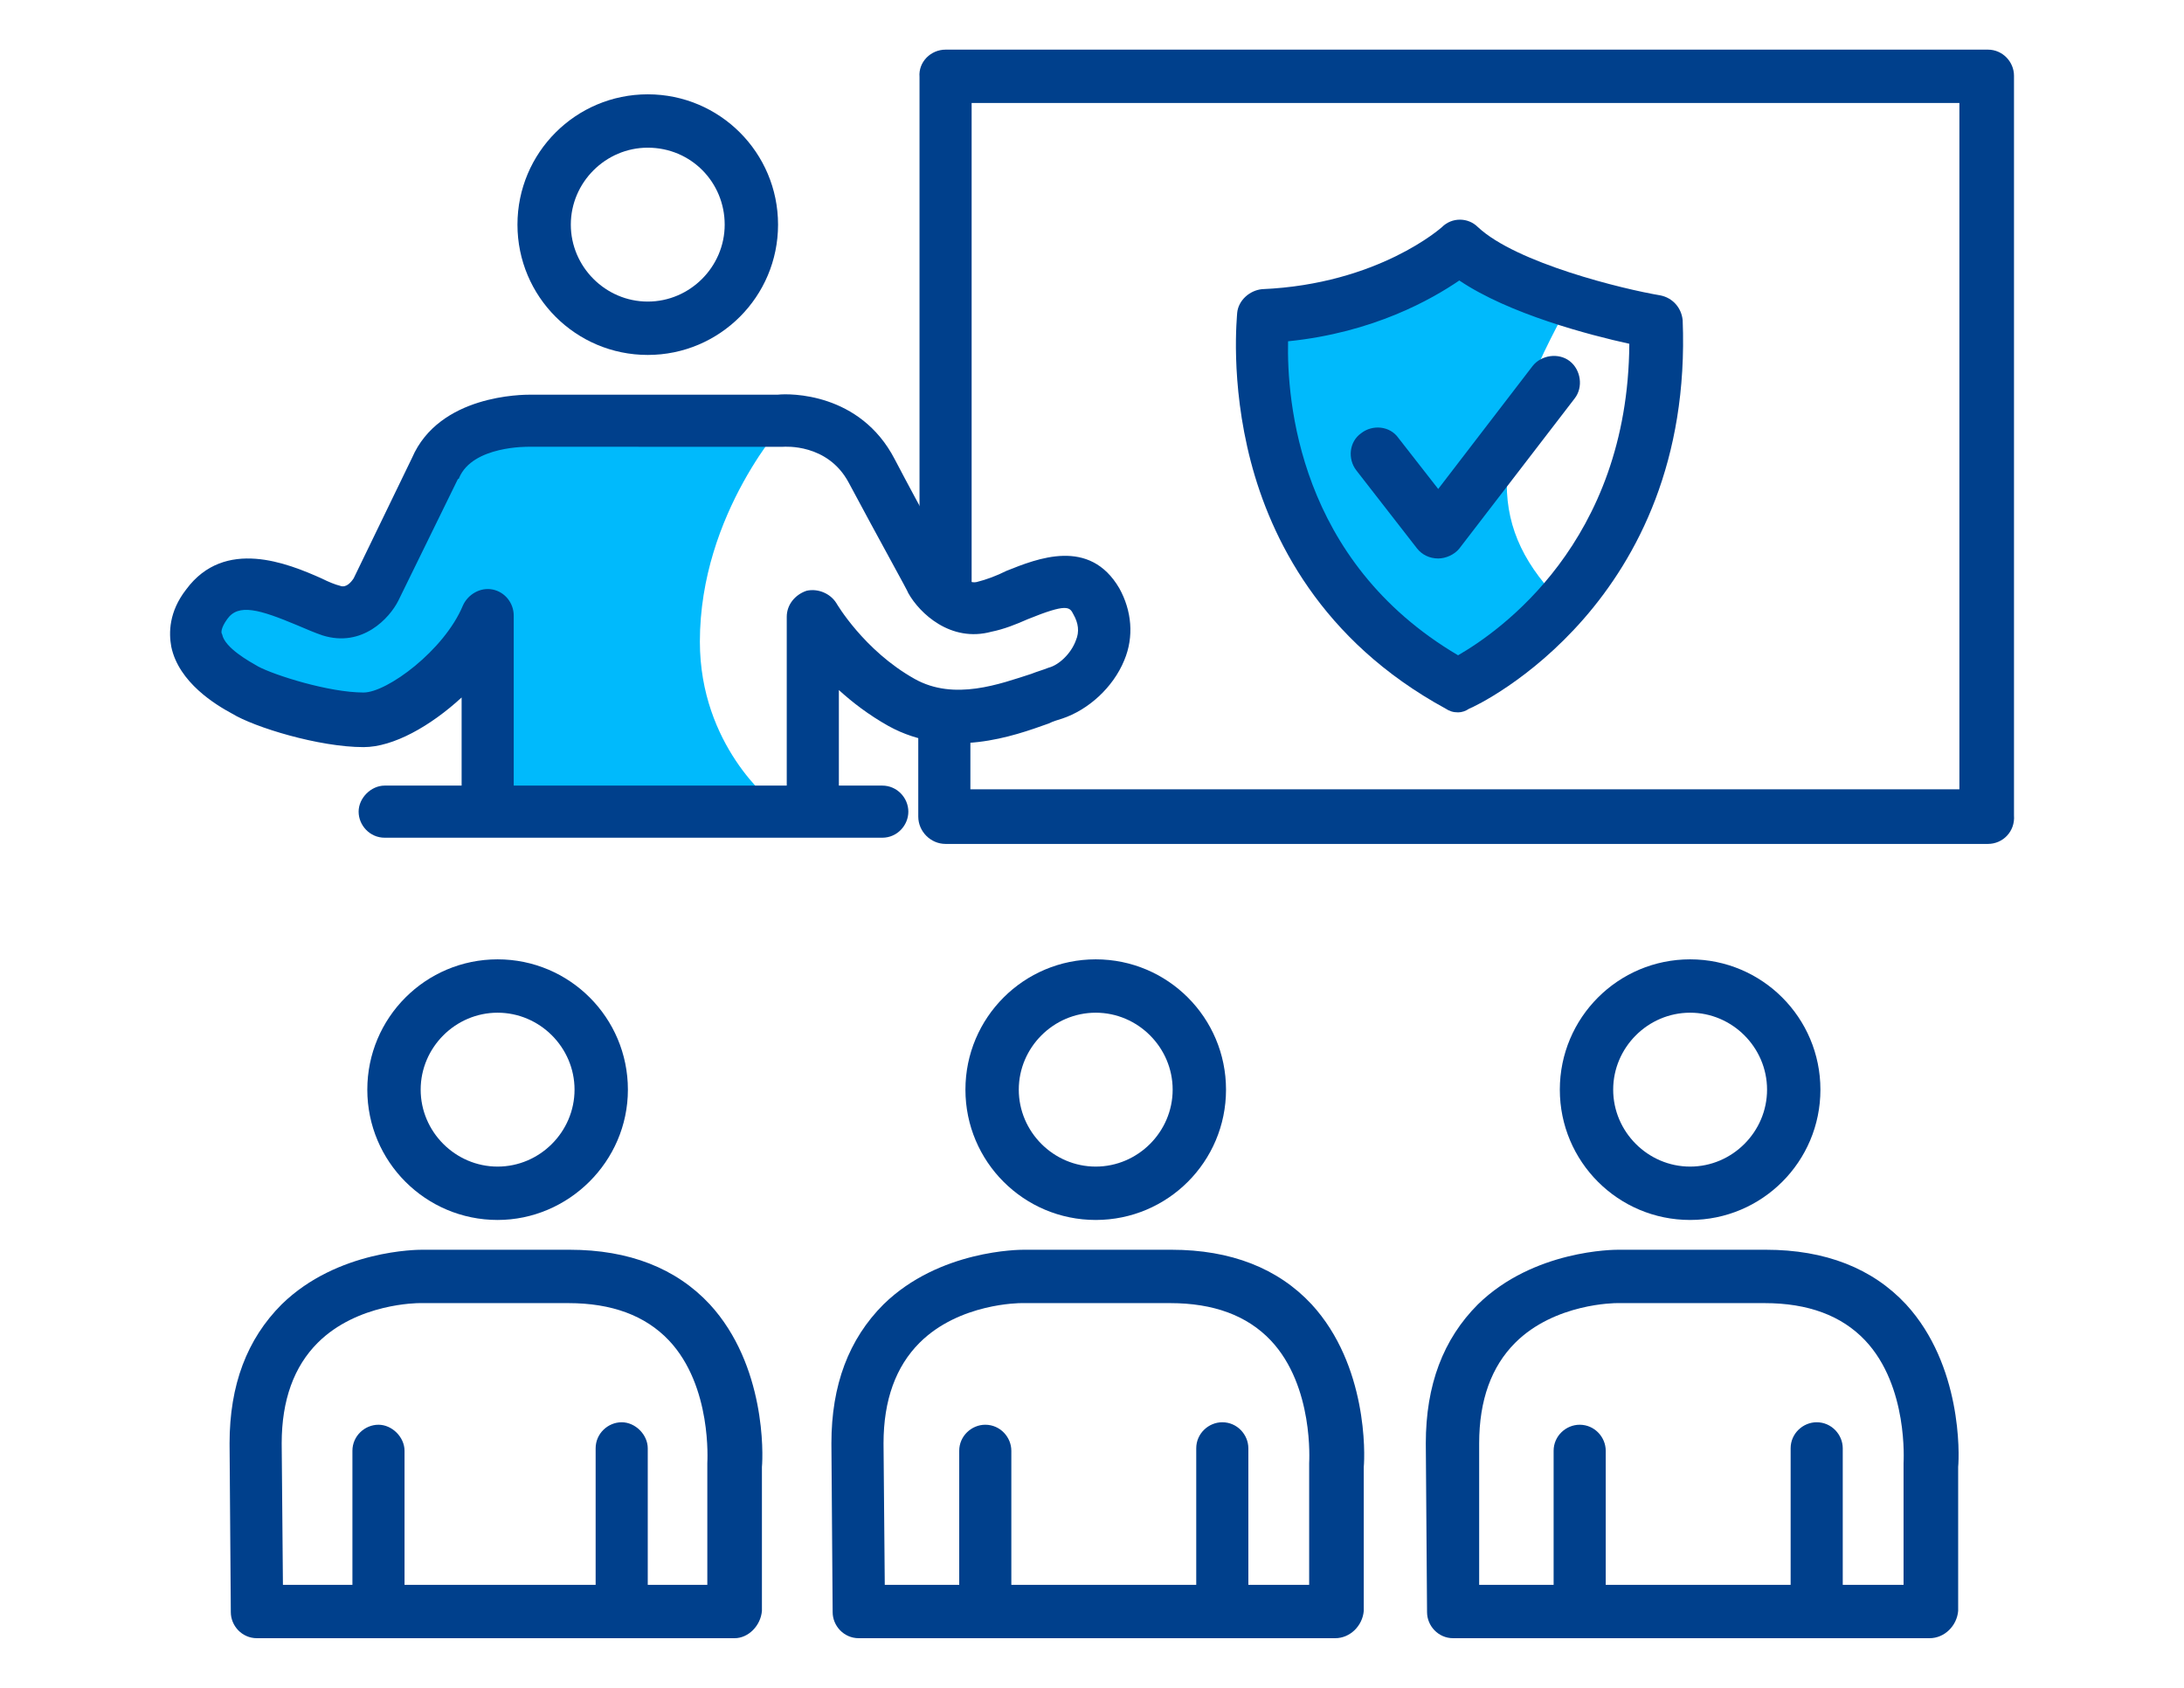
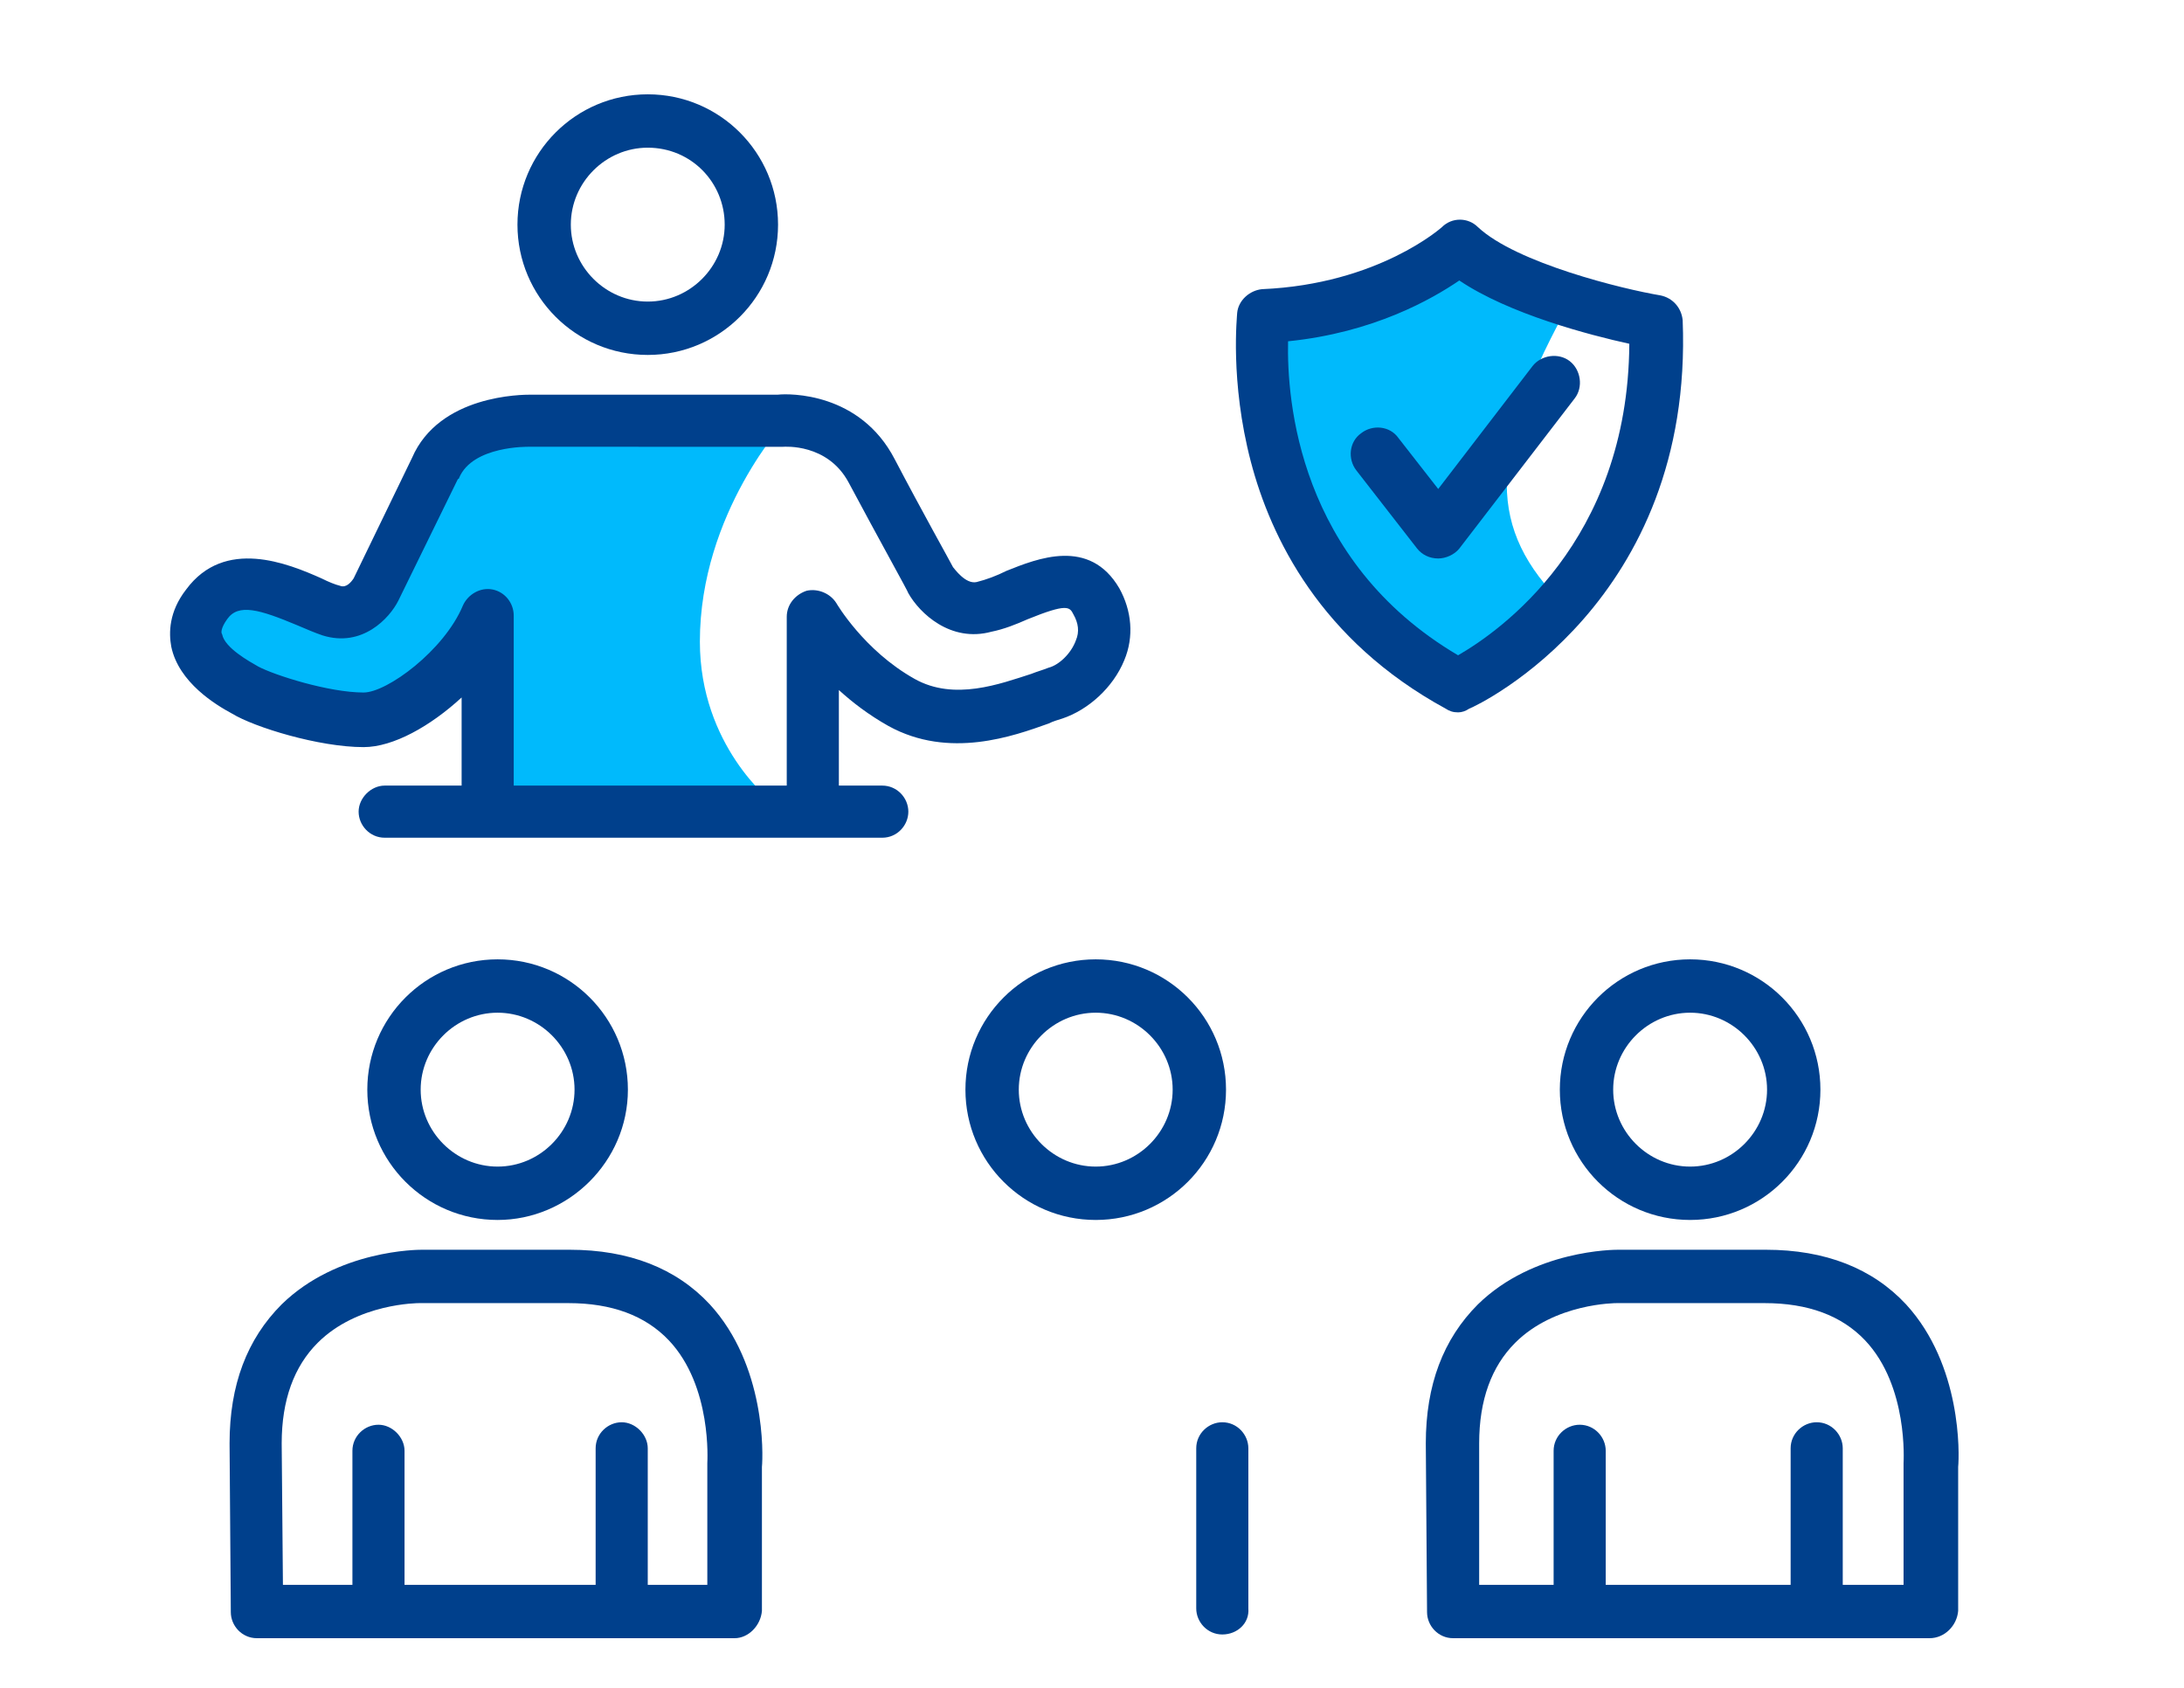
<svg xmlns="http://www.w3.org/2000/svg" version="1.1" id="Capa_1" x="0px" y="0px" viewBox="0 0 176 136" style="enable-background:new 0 0 176 136;" xml:space="preserve">
  <style type="text/css">
	.st0{fill:#00BAFC;}
	.st1{fill:#00408C;}
</style>
  <g>
    <g>
      <path class="st0" d="M62.2,64.6c0,0-5.8-4.5-5.8-12.9c0-10.4,7-17.9,7-17.9H43.3c0,0-6-0.2-7.6,3.8l-4.8,9.8c0,0-1.2,2.4-3.6,1.7    s-7.4-4.1-10-0.5c-2.6,3.6,1.4,6,3.1,6.9c1.7,1,6.4,2.4,9.6,2.4s8.4-4.3,10-8.4v15.3" />
    </g>
    <g>
      <path class="st1" d="M52.2,28.6c-5.8,0-10.5-4.7-10.5-10.5S46.4,7.6,52.2,7.6s10.5,4.7,10.5,10.5S58,28.6,52.2,28.6z M52.2,11.9    c-3.4,0-6.2,2.8-6.2,6.2s2.8,6.2,6.2,6.2s6.2-2.8,6.2-6.2S55.7,11.9,52.2,11.9z" />
    </g>
    <g>
      <path class="st1" d="M40.1,98.3c-5.8,0-10.5-4.7-10.5-10.5s4.7-10.5,10.5-10.5S50.6,82,50.6,87.8S45.8,98.3,40.1,98.3z M40.1,81.6    c-3.4,0-6.2,2.8-6.2,6.2c0,3.4,2.8,6.2,6.2,6.2c3.4,0,6.2-2.8,6.2-6.2C46.3,84.4,43.5,81.6,40.1,81.6z" />
    </g>
    <g>
      <path class="st1" d="M88.3,98.3c-5.8,0-10.5-4.7-10.5-10.5s4.7-10.5,10.5-10.5S98.8,82,98.8,87.8S94.1,98.3,88.3,98.3z M88.3,81.6    c-3.4,0-6.2,2.8-6.2,6.2c0,3.4,2.8,6.2,6.2,6.2s6.2-2.8,6.2-6.2C94.5,84.4,91.7,81.6,88.3,81.6z" />
    </g>
    <g>
      <path class="st1" d="M39.3,67c-1.2,0-2.1-1-2.1-2.1v-8.7c-2.5,2.3-5.5,4-7.9,4c-3.6,0-8.8-1.6-10.6-2.7c-1.3-0.7-4.3-2.5-4.9-5.4    c-0.2-1.1-0.2-2.8,1.2-4.6c3.1-4.2,8.2-2.1,10.9-0.9c0.6,0.3,1.1,0.5,1.5,0.6c0.5,0.2,0.9-0.3,1.1-0.6l4.7-9.7    c2.2-5.1,8.9-5.1,9.6-5.1h19.9c0.9-0.1,6.6-0.2,9.4,5.2c2.2,4.2,4.5,8.3,4.7,8.7c0.1,0.1,1,1.4,1.9,1.2c0.8-0.2,1.6-0.5,2.4-0.9    c2.5-1,6.7-2.7,9.1,1.4c1,1.8,1.2,3.9,0.4,5.8c-0.9,2.2-2.9,4-5,4.7c-0.3,0.1-0.7,0.2-1.1,0.4c-2.8,1-8,2.9-12.9,0.2    c-1.6-0.9-2.9-1.9-4-2.9v9.1c0,1.2-1,2.1-2.1,2.1s-2.1-1-2.1-2.1v-15c0-1,0.7-1.8,1.6-2.1c0.9-0.2,1.9,0.2,2.4,1    c0,0,2.2,3.8,6.3,6.1c3.2,1.8,6.9,0.4,9.4-0.4c0.5-0.2,0.9-0.3,1.4-0.5c0.8-0.2,1.8-1.1,2.2-2.2c0.3-0.7,0.2-1.4-0.2-2.1    c-0.3-0.6-0.5-0.9-3.7,0.4c-0.9,0.4-1.9,0.8-2.9,1c-3.3,0.9-5.8-1.5-6.7-3.1c0-0.1-2.4-4.4-4.8-8.9c-1.7-3.2-5.2-2.9-5.3-2.9    c-0.1,0-0.1,0-0.2,0H42.7c0,0-0.1,0-0.1,0c0,0-4.5-0.1-5.6,2.5c0,0,0,0.1-0.1,0.1l-4.8,9.8c-0.7,1.4-2.9,3.8-6.1,2.8    c-0.6-0.2-1.3-0.5-2-0.8c-3.1-1.3-4.8-1.8-5.7-0.5c-0.5,0.7-0.5,1.1-0.4,1.2c0.2,1.1,2.2,2.2,2.9,2.6c1.3,0.7,5.7,2.1,8.5,2.1    c1.9,0,6.5-3.4,8-7c0.4-0.9,1.4-1.5,2.4-1.3c1,0.2,1.7,1.1,1.7,2.1v15.3C41.5,66.1,40.5,67,39.3,67z" />
    </g>
    <g>
      <path class="st1" d="M71.1,67.5H31c-1.2,0-2.1-1-2.1-2.1s1-2.1,2.1-2.1h40.1c1.2,0,2.1,1,2.1,2.1S72.3,67.5,71.1,67.5z" />
    </g>
    <g>
      <path class="st1" d="M59.2,132H20.7c-1.2,0-2.1-1-2.1-2.1l-0.1-13.6c0-4.7,1.4-8.4,4.2-11.2c4.5-4.4,11-4.4,11.3-4.4l11.9,0    c4.8,0,8.6,1.5,11.3,4.4c4.5,4.9,4.3,12.1,4.2,13.1v11.6C61.3,131,60.3,132,59.2,132z M22.8,127.7H57v-9.6c0-0.1,0-0.1,0-0.2    c0-0.1,0.4-6.2-3.1-9.9c-1.9-2-4.6-3-8.1-3H33.8c-0.1,0-5,0-8.2,3.2c-1.9,1.9-2.9,4.6-2.9,8.1L22.8,127.7z" />
    </g>
    <g>
      <path class="st1" d="M50.1,131.7c-1.2,0-2.1-1-2.1-2.1v-12.9c0-1.2,1-2.1,2.1-2.1s2.1,1,2.1,2.1v12.9    C52.2,130.8,51.3,131.7,50.1,131.7z" />
    </g>
    <g>
      <path class="st1" d="M30.5,131.2c-1.2,0-2.1-1-2.1-2.1v-12.2c0-1.2,1-2.1,2.1-2.1s2.1,1,2.1,2.1v12.2    C32.6,130.3,31.7,131.2,30.5,131.2z" />
    </g>
    <g>
-       <path class="st1" d="M107.6,132H69.2c-1.2,0-2.1-1-2.1-2.1l-0.1-13.6c0-4.7,1.4-8.4,4.2-11.2c4.5-4.4,11-4.4,11.3-4.4l11.9,0    c4.8,0,8.6,1.5,11.3,4.4c4.5,4.9,4.3,12.1,4.2,13.1v11.6C109.8,131,108.8,132,107.6,132z M71.3,127.7h34.2v-9.6c0-0.1,0-0.1,0-0.2    c0-0.1,0.4-6.2-3.1-9.9c-1.9-2-4.6-3-8.1-3H82.3c-0.1,0-5,0-8.2,3.2c-1.9,1.9-2.9,4.6-2.9,8.1L71.3,127.7z" />
-     </g>
+       </g>
    <g>
      <path class="st1" d="M98.5,131.7c-1.2,0-2.1-1-2.1-2.1v-12.9c0-1.2,1-2.1,2.1-2.1c1.2,0,2.1,1,2.1,2.1v12.9    C100.7,130.8,99.7,131.7,98.5,131.7z" />
    </g>
    <g>
-       <path class="st1" d="M79.4,131.2c-1.2,0-2.1-1-2.1-2.1v-12.2c0-1.2,1-2.1,2.1-2.1c1.2,0,2.1,1,2.1,2.1v12.2    C81.6,130.3,80.6,131.2,79.4,131.2z" />
-     </g>
+       </g>
    <g>
      <path class="st1" d="M136.2,98.3c-5.8,0-10.5-4.7-10.5-10.5s4.7-10.5,10.5-10.5s10.5,4.7,10.5,10.5S142,98.3,136.2,98.3z     M136.2,81.6c-3.4,0-6.2,2.8-6.2,6.2c0,3.4,2.8,6.2,6.2,6.2c3.4,0,6.2-2.8,6.2-6.2C142.4,84.4,139.6,81.6,136.2,81.6z" />
    </g>
    <g>
      <path class="st1" d="M155.5,132h-38.4c-1.2,0-2.1-1-2.1-2.1l-0.1-13.6c0-4.7,1.4-8.4,4.2-11.2c4.5-4.4,11-4.4,11.3-4.4l11.9,0    c4.8,0,8.6,1.5,11.3,4.4c4.5,4.9,4.3,12.1,4.2,13.1v11.6C157.7,131,156.7,132,155.5,132z M119.2,127.7h34.2v-9.6    c0-0.1,0-0.1,0-0.2c0-0.1,0.4-6.2-3.1-9.9c-1.9-2-4.6-3-8.1-3h-11.9c-0.1,0-5,0-8.2,3.2c-1.9,1.9-2.9,4.6-2.9,8.1L119.2,127.7z" />
    </g>
    <g>
      <path class="st1" d="M146.4,131.7c-1.2,0-2.1-1-2.1-2.1v-12.9c0-1.2,1-2.1,2.1-2.1c1.2,0,2.1,1,2.1,2.1v12.9    C148.6,130.8,147.6,131.7,146.4,131.7z" />
    </g>
    <g>
      <path class="st1" d="M127.3,131.2c-1.2,0-2.1-1-2.1-2.1v-12.2c0-1.2,1-2.1,2.1-2.1c1.2,0,2.1,1,2.1,2.1v12.2    C129.5,130.3,128.5,131.2,127.3,131.2z" />
    </g>
    <g>
-       <path class="st1" d="M160.2,68h-84C75,68,74,67,74,65.8v-8.1c0-1.2,1-2.1,2.1-2.1s2.1,1,2.1,2.1v5.9h79.7V8.3H78.3v38.8    c0,1.2-1,2.1-2.1,2.1s-2.1-1-2.1-2.1V6.2C74,5,75,4,76.2,4h84c1.2,0,2.1,1,2.1,2.1v59.6C162.4,67,161.4,68,160.2,68z" />
-     </g>
+       </g>
    <g>
      <path class="st0" d="M102,26.7c0,0-2.5,19.4,15.3,29l8.7-7c-6.1-6-6.1-12.1,0-23.4c0,0-4.4-0.2-8.5-4.1    C117.5,21.2,112,26.2,102,26.7z" />
    </g>
    <g>
      <g>
        <path class="st1" d="M117.5,57.4c-0.4,0-0.7-0.1-1-0.3c-10.1-5.5-14.1-13.8-15.7-19.9c-1.7-6.5-1.1-11.8-1.1-12     c0.1-1,1-1.8,2-1.9c9.4-0.4,14.5-5,14.5-5c0.8-0.8,2.1-0.8,2.9,0c3.1,2.9,11.7,5,14.7,5.5c1,0.2,1.7,1,1.8,2     c0.9,22.7-16.4,31-17.2,31.3C118.1,57.3,117.8,57.4,117.5,57.4z M103.8,27.5c-0.1,4.7,0.8,17.7,13.7,25.3     c3.3-1.9,13.7-9.1,13.8-25.1c-3.2-0.7-9.7-2.4-13.7-5.1C115.4,24.1,110.7,26.8,103.8,27.5z" />
      </g>
      <g>
        <path class="st1" d="M115.9,45C115.9,45,115.9,45,115.9,45c-0.7,0-1.3-0.3-1.7-0.8l-4.9-6.3c-0.7-0.9-0.6-2.3,0.4-3     c0.9-0.7,2.3-0.6,3,0.4l3.2,4.1l7.6-9.9c0.7-0.9,2.1-1.1,3-0.4c0.9,0.7,1.1,2.1,0.4,3l-9.3,12.1C117.2,44.7,116.5,45,115.9,45z" />
      </g>
    </g>
  </g>
</svg>